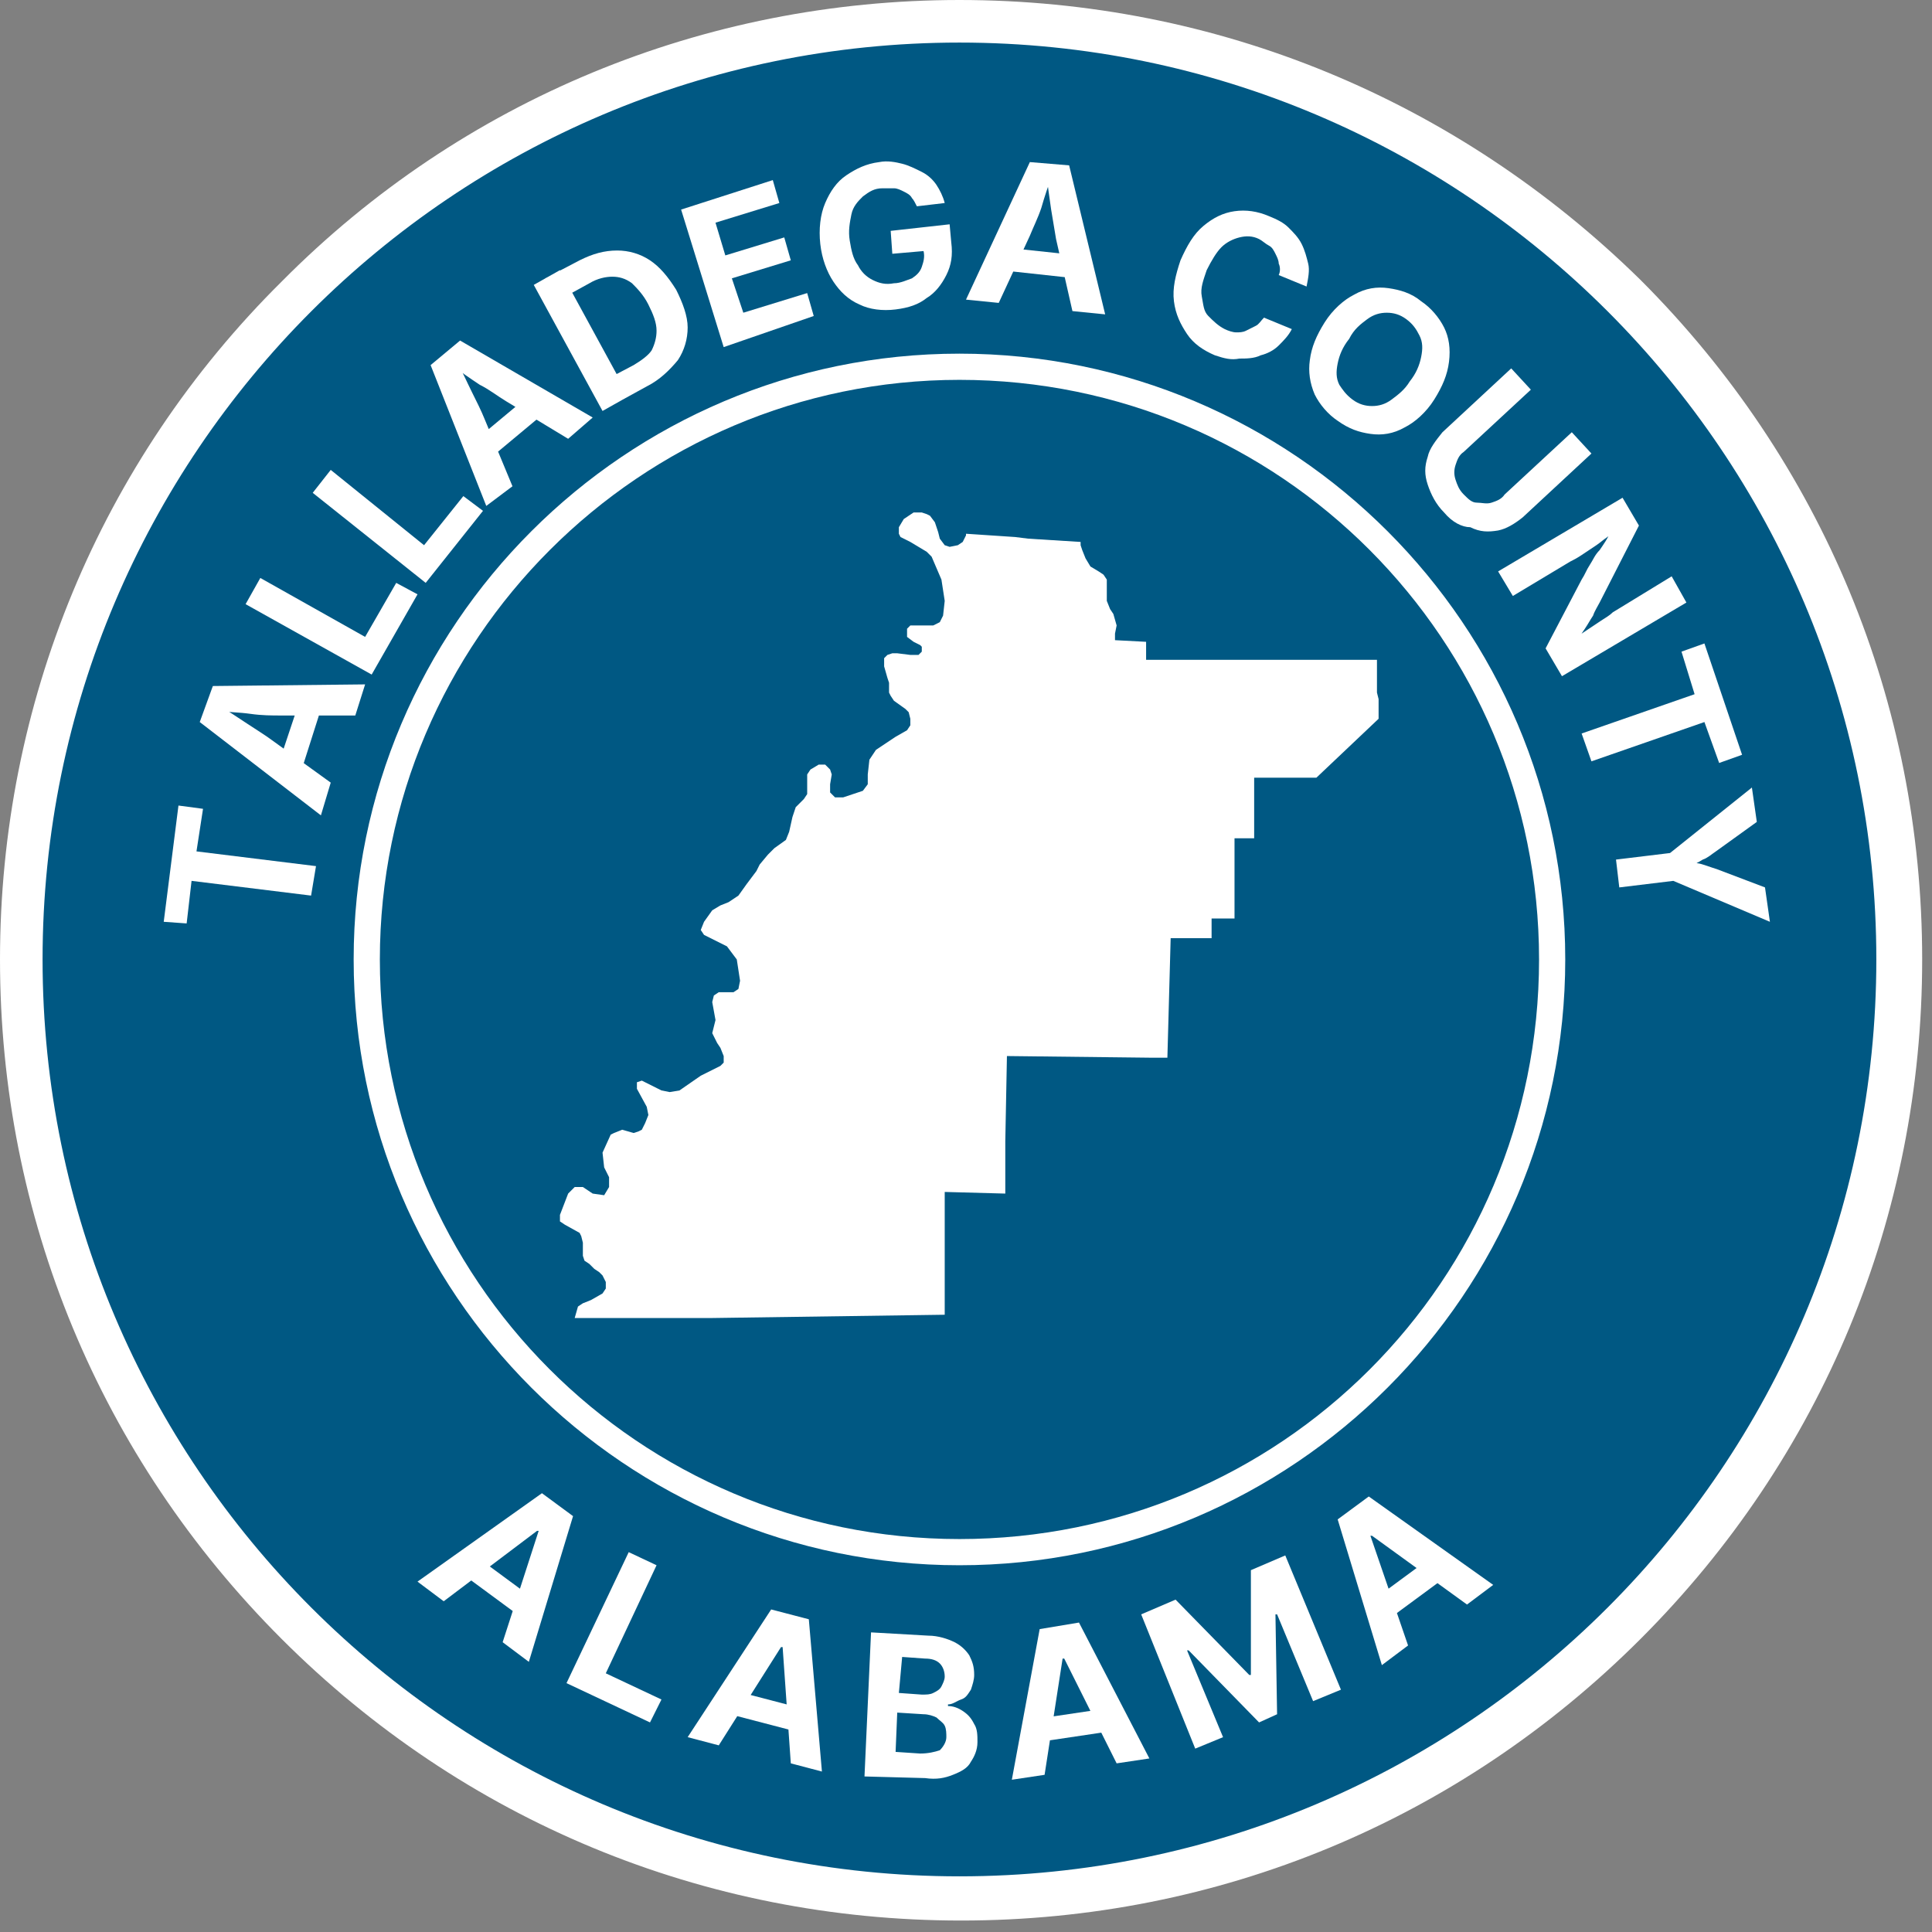
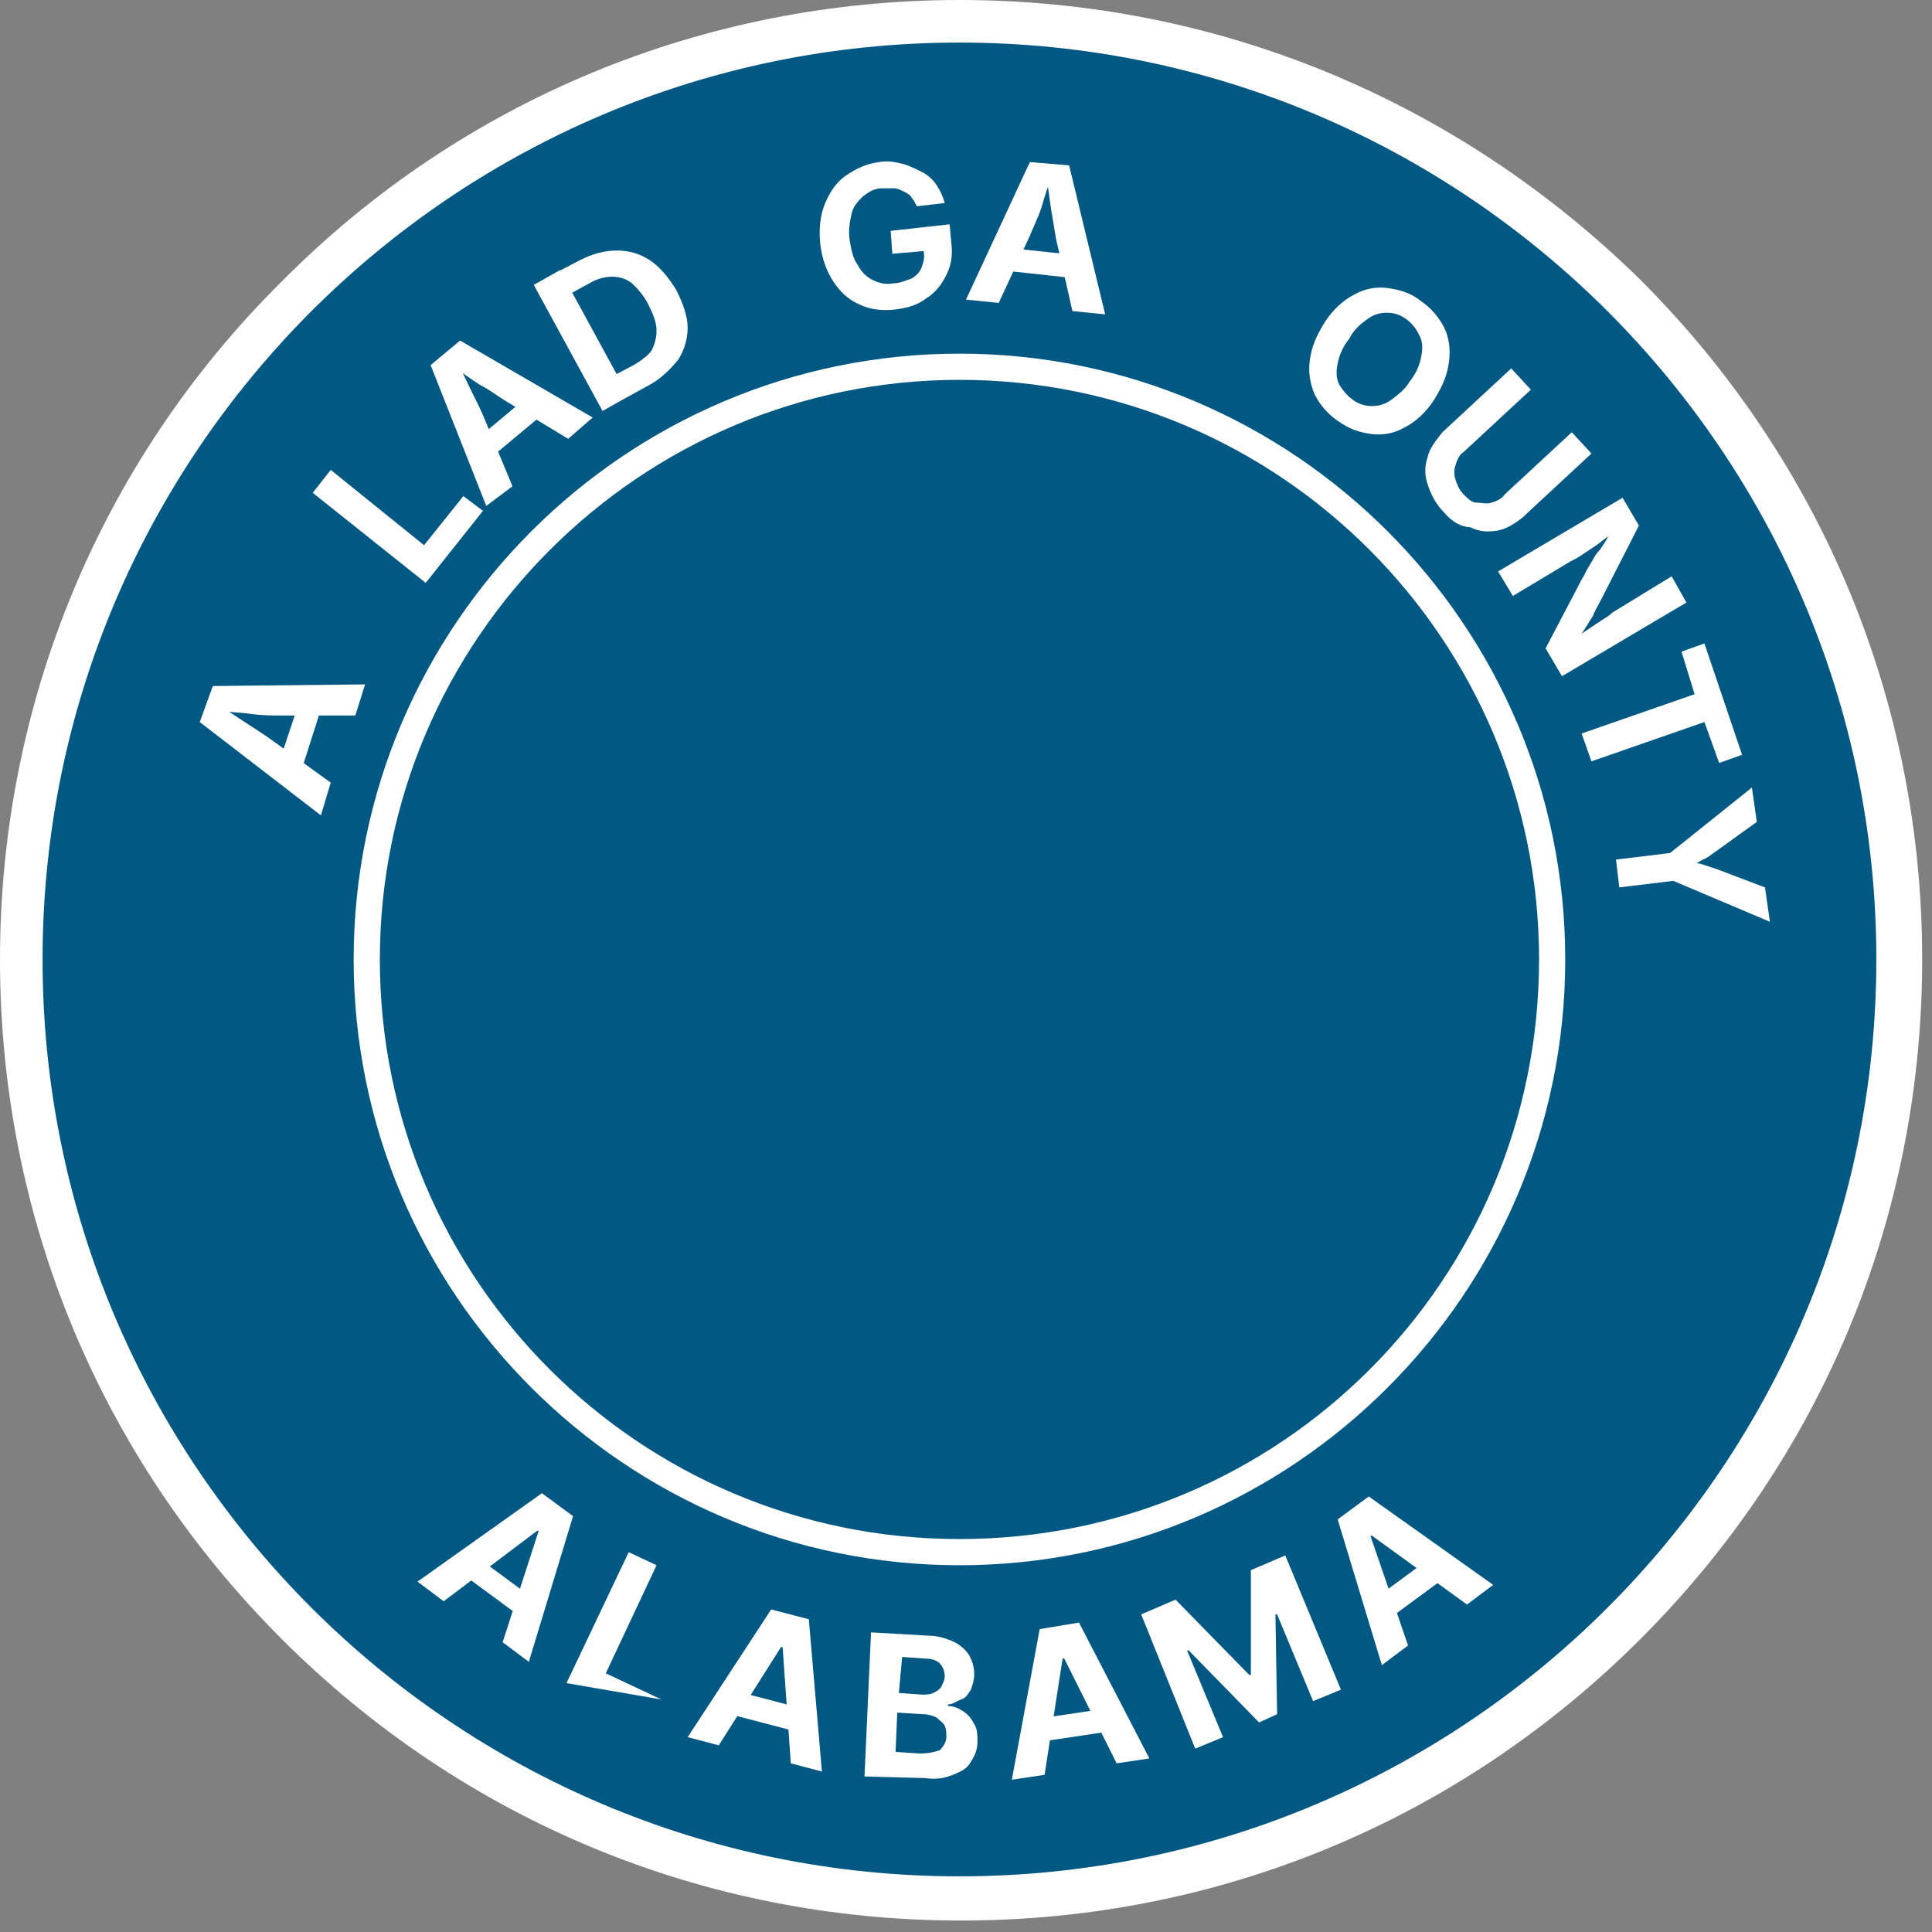
<svg xmlns="http://www.w3.org/2000/svg" version="1.1" id="County_Template_Group" x="0px" y="0px" viewBox="0 0 118 118" style="enable-background:new 0 0 118 118;" xml:space="preserve">
  <rect x="0" y="0" width="118" height="118" fill="#808080" stroke="none" />
  <style type="text/css">
	.st0{fill:#005883;}
	.st1{fill:#FFFFFF;}
</style>
  <path class="st0" d="M58.6,115.9C27,115.9,1.3,90.2,1.3,58.6S27,1.3,58.6,1.3s57.3,25.7,57.3,57.3S90.2,115.9,58.6,115.9L58.6,115.9  z" />
  <path id="Outer_Border" class="st1" d="M58.6,2.6c30.9,0,56,25.1,56,56c0,30.9-25.1,56-56,56c-30.9,0-56-25.1-56-56  C2.6,27.7,27.7,2.6,58.6,2.6z M58.6,0C43,0,28.2,6.1,17.2,17.2C6.1,28.2,0,43,0,58.6C0,74.3,6.1,89,17.2,100.1  c11.1,11.1,25.8,17.2,41.5,17.2c15.7,0,30.4-6.1,41.5-17.2c11.1-11.1,17.2-25.8,17.2-41.5c0-15.7-6.1-30.4-17.2-41.5  C89,6.1,74.3,0,58.6,0z" />
  <path id="Center_Border" class="st1" d="M58.6,23.2C78.2,23.2,94,39.1,94,58.6C94,78.2,78.2,94,58.6,94c-19.6,0-35.4-15.9-35.4-35.4  C23.2,39.1,39.1,23.2,58.6,23.2z M58.6,21.6c-20.4,0-37,16.6-37,37s16.6,37,37,37s37-16.6,37-37S79,21.6,58.6,21.6z" />
  <g id="Alabama">
    <path class="st1" d="M86,100.5l-1.6,1.2l-2.7-8.9l1.9-1.4l7.6,5.4l-1.6,1.2l-5.8-4.2l-0.1,0L86,100.5L86,100.5z M83.9,97.7l3.8-2.8   l0.9,1.2l-3.8,2.8L83.9,97.7z" />
    <path class="st1" d="M27.1,97.8l-1.6-1.2l7.6-5.4l1.9,1.4l-2.7,8.9l-1.6-1.2l2.2-6.8l-0.1,0L27.1,97.8L27.1,97.8z M29,95l3.8,2.8   L32,98.9l-3.8-2.8L29,95z" />
-     <path class="st1" d="M34.6,102.8l3.8-8l1.7,0.8l-3.1,6.6l3.4,1.6l-0.7,1.4L34.6,102.8z" />
+     <path class="st1" d="M34.6,102.8l3.8-8l1.7,0.8l-3.1,6.6l3.4,1.6L34.6,102.8z" />
    <path class="st1" d="M43.9,106.6l-1.9-0.5l5.1-7.8l2.3,0.6l0.8,9.3l-1.9-0.5l-0.5-7.1l-0.1,0L43.9,106.6z M44.6,103.2l4.6,1.2   l-0.4,1.4l-4.6-1.2L44.6,103.2z" />
    <path class="st1" d="M52.8,108.5l0.4-8.8l3.5,0.2c0.6,0,1.2,0.2,1.6,0.4c0.4,0.2,0.7,0.5,0.9,0.8c0.2,0.4,0.3,0.7,0.3,1.2   c0,0.3-0.1,0.6-0.2,0.9c-0.2,0.3-0.3,0.5-0.6,0.6s-0.5,0.3-0.8,0.3v0.1c0.3,0,0.6,0.1,0.9,0.3c0.3,0.2,0.5,0.4,0.7,0.8   c0.2,0.3,0.2,0.7,0.2,1.1c0,0.5-0.2,0.9-0.4,1.2c-0.2,0.4-0.6,0.6-1.1,0.8c-0.5,0.2-1,0.3-1.7,0.2L52.8,108.5L52.8,108.5z    M54.7,107l1.5,0.1c0.5,0,0.9-0.1,1.2-0.2c0.2-0.2,0.4-0.5,0.4-0.8c0-0.2,0-0.5-0.1-0.7c-0.1-0.2-0.3-0.3-0.5-0.5   c-0.2-0.1-0.5-0.2-0.8-0.2l-1.6-0.1L54.7,107z M54.9,103.4l1.4,0.1c0.3,0,0.5,0,0.7-0.1c0.2-0.1,0.4-0.2,0.5-0.4   c0.1-0.2,0.2-0.4,0.2-0.6c0-0.3-0.1-0.6-0.3-0.8c-0.2-0.2-0.5-0.3-0.9-0.3l-1.4-0.1L54.9,103.4L54.9,103.4z" />
    <path class="st1" d="M63.8,108.4l-2,0.3l1.7-9.2l2.4-0.4l4.3,8.3l-2,0.3l-3.2-6.4l-0.1,0L63.8,108.4z M63.2,105l4.7-0.7l0.2,1.4   l-4.7,0.7L63.2,105z" />
    <path class="st1" d="M69.7,98.6l2.1-0.9l4.5,4.6l0.1,0v-6.4l2.1-0.9l3.4,8.2l-1.7,0.7l-2.2-5.3l-0.1,0l0.1,6.1l-1.1,0.5l-4.3-4.4   l-0.1,0l2.2,5.3l-1.7,0.7L69.7,98.6L69.7,98.6z" />
  </g>
  <g id="county_x5F_name">
    <g id="county_x5F_name_00000165221557993325629080000014107987564146449850_">
-       <path class="st1" d="M11.4,56.4L10,56.3l0.9-7.1l1.5,0.2L12,52l7.3,0.9L19,54.7l-7.3-0.9L11.4,56.4z" />
      <path class="st1" d="M19.6,49.8l-7.4-5.7l0.8-2.2l9.3-0.1l-0.6,1.9l-4.5,0c-0.6,0-1.2,0-1.9-0.1s-1.4-0.1-2.2-0.2l0.1-0.4    c0.7,0.4,1.3,0.8,1.9,1.2c0.6,0.4,1.1,0.7,1.5,1l3.6,2.6L19.6,49.8z M18.3,47.4L16.9,47l1.5-4.5l1.3,0.5L18.3,47.4z" />
-       <path class="st1" d="M22.7,41.2l-7.7-4.3l0.9-1.6l6.4,3.6l1.9-3.3l1.3,0.7L22.7,41.2z" />
      <path class="st1" d="M26,35.6l-6.9-5.5l1.1-1.4l5.7,4.6l2.4-3l1.2,0.9L26,35.6z" />
      <path class="st1" d="M29.7,30.9l-3.4-8.6l1.8-1.5l8.1,4.7l-1.5,1.3l-3.8-2.3c-0.5-0.3-1-0.7-1.6-1c-0.6-0.4-1.2-0.8-1.8-1.3    l0.3-0.3c0.4,0.7,0.7,1.4,1,2c0.3,0.6,0.6,1.2,0.8,1.7l1.7,4.1L29.7,30.9z M29.8,28.1L28.9,27l3.6-3l0.9,1.1L29.8,28.1z" />
      <path class="st1" d="M34.2,16.5l4.2,7.7l-1.6,0.9l-4.2-7.7L34.2,16.5z M39.5,23.6l-2,1.1l-0.7-1.4l1.9-1c0.5-0.3,0.9-0.6,1.1-0.9    c0.2-0.4,0.3-0.8,0.3-1.2c0-0.5-0.2-1-0.5-1.6c-0.3-0.6-0.7-1-1-1.3c-0.4-0.3-0.8-0.4-1.2-0.4c-0.4,0-0.9,0.1-1.4,0.4l-2,1.1    l-0.7-1.4l2.1-1.1c0.8-0.4,1.5-0.6,2.3-0.6c0.7,0,1.4,0.2,2,0.6c0.6,0.4,1.1,1,1.6,1.8c0.4,0.8,0.7,1.6,0.7,2.3    c0,0.7-0.2,1.4-0.6,2C40.9,22.6,40.3,23.2,39.5,23.6z" />
-       <path class="st1" d="M44.2,21.2l-2.6-8.4l5.6-1.8l0.4,1.4l-3.9,1.2l0.6,2l3.6-1.1l0.4,1.4l-3.6,1.1l0.7,2.1l3.9-1.2l0.4,1.4    L44.2,21.2z" />
      <path class="st1" d="M54.7,18.9c-0.8,0.1-1.6,0-2.2-0.3c-0.7-0.3-1.2-0.8-1.6-1.4c-0.4-0.6-0.7-1.4-0.8-2.3    c-0.1-0.9,0-1.8,0.3-2.5c0.3-0.7,0.7-1.3,1.3-1.7c0.6-0.4,1.2-0.7,2-0.8c0.5-0.1,1,0,1.4,0.1c0.4,0.1,0.8,0.3,1.2,0.5    c0.4,0.2,0.7,0.5,0.9,0.8s0.4,0.7,0.5,1.1L56,12.6c-0.1-0.2-0.2-0.4-0.3-0.5c-0.1-0.2-0.3-0.3-0.5-0.4s-0.4-0.2-0.6-0.2    c-0.2,0-0.4,0-0.7,0c-0.5,0-0.8,0.2-1.2,0.5c-0.3,0.3-0.6,0.6-0.7,1.1s-0.2,1-0.1,1.6c0.1,0.6,0.2,1.1,0.5,1.5    c0.2,0.4,0.5,0.7,0.9,0.9c0.4,0.2,0.8,0.3,1.3,0.2c0.4,0,0.8-0.2,1.1-0.3c0.3-0.2,0.5-0.4,0.6-0.7s0.2-0.6,0.1-1l0.4,0l-2.3,0.2    l-0.1-1.4l3.6-0.4l0.1,1.1c0.1,0.8,0,1.4-0.3,2c-0.3,0.6-0.7,1.1-1.2,1.4C56.1,18.6,55.5,18.8,54.7,18.9z" />
      <path class="st1" d="M59,18.3l3.9-8.4l2.4,0.2l2.2,9.1l-2-0.2l-1-4.4c-0.1-0.6-0.2-1.2-0.3-1.8c-0.1-0.7-0.2-1.4-0.3-2.2l0.4,0    c-0.3,0.8-0.5,1.4-0.7,2.1c-0.2,0.6-0.5,1.2-0.7,1.7L61,18.5L59,18.3z M61.1,16.5l0.1-1.4l4.7,0.5L65.7,17L61.1,16.5z" />
-       <path class="st1" d="M74.2,21.7c-0.7-0.3-1.3-0.7-1.7-1.3s-0.7-1.2-0.8-2c-0.1-0.8,0.1-1.6,0.4-2.5c0.4-0.9,0.8-1.6,1.4-2.1    c0.6-0.5,1.2-0.8,1.9-0.9c0.7-0.1,1.4,0,2.1,0.3c0.5,0.2,0.9,0.4,1.2,0.7c0.3,0.3,0.6,0.6,0.8,1c0.2,0.4,0.3,0.8,0.4,1.2    s0,0.9-0.1,1.4l-1.7-0.7c0.1-0.2,0.1-0.5,0-0.7c0-0.2-0.1-0.4-0.2-0.6c-0.1-0.2-0.2-0.4-0.4-0.5s-0.4-0.3-0.6-0.4    c-0.4-0.2-0.8-0.2-1.2-0.1c-0.4,0.1-0.8,0.3-1.1,0.6s-0.6,0.8-0.9,1.4c-0.2,0.6-0.4,1.1-0.3,1.6s0.1,0.9,0.4,1.2s0.6,0.6,1,0.8    c0.2,0.1,0.5,0.2,0.7,0.2s0.4,0,0.6-0.1c0.2-0.1,0.4-0.2,0.6-0.3c0.2-0.1,0.3-0.3,0.5-0.5l1.7,0.7c-0.2,0.4-0.5,0.7-0.8,1    s-0.7,0.5-1.1,0.6c-0.4,0.2-0.9,0.2-1.3,0.2C75.2,22,74.8,21.9,74.2,21.7z" />
      <path class="st1" d="M81.7,25.7c-0.6-0.4-1.1-1-1.4-1.6C80,23.4,79.9,22.7,80,22c0.1-0.8,0.4-1.5,0.9-2.3c0.5-0.8,1.2-1.4,1.8-1.7    c0.7-0.4,1.4-0.5,2.1-0.4c0.7,0.1,1.4,0.3,2,0.8c0.6,0.4,1.1,1,1.4,1.6c0.3,0.6,0.4,1.3,0.3,2.1c-0.1,0.8-0.4,1.5-0.9,2.3    c-0.5,0.8-1.2,1.4-1.8,1.7c-0.7,0.4-1.4,0.5-2.1,0.4C83,26.4,82.4,26.2,81.7,25.7z M82.6,24.4c0.4,0.3,0.8,0.4,1.2,0.4    s0.8-0.1,1.2-0.4c0.4-0.3,0.8-0.6,1.1-1.1c0.4-0.5,0.6-1,0.7-1.5c0.1-0.5,0.1-0.9-0.1-1.3s-0.4-0.7-0.8-1    c-0.4-0.3-0.8-0.4-1.2-0.4s-0.8,0.1-1.2,0.4c-0.4,0.3-0.8,0.6-1.1,1.2c-0.4,0.5-0.6,1-0.7,1.5c-0.1,0.5-0.1,0.9,0.1,1.3    C82,23.8,82.2,24.1,82.6,24.4z" />
      <path class="st1" d="M88.2,31.3c-0.5-0.5-0.8-1.1-1-1.7c-0.2-0.6-0.2-1.1,0-1.7c0.1-0.5,0.5-1,0.9-1.5l4.2-3.9l1.2,1.3l-4.1,3.8    c-0.3,0.2-0.4,0.5-0.5,0.8c-0.1,0.3-0.1,0.6,0,0.9c0.1,0.3,0.2,0.6,0.5,0.9c0.3,0.3,0.5,0.5,0.8,0.5s0.6,0.1,0.9,0    c0.3-0.1,0.6-0.2,0.8-0.5l4.1-3.8l1.2,1.3l-4.2,3.9c-0.5,0.4-1,0.7-1.5,0.8c-0.6,0.1-1.1,0.1-1.7-0.2    C89.3,32.2,88.7,31.9,88.2,31.3z" />
      <path class="st1" d="M91.5,34.9l7.6-4.5l1,1.7l-2.4,4.7c-0.1,0.2-0.3,0.5-0.4,0.8c-0.2,0.3-0.3,0.5-0.5,0.8s-0.4,0.6-0.7,1    L96,39.1c0.3-0.2,0.6-0.4,0.9-0.6s0.6-0.4,0.9-0.6c0.3-0.2,0.5-0.3,0.7-0.5l3.6-2.2l0.9,1.6l-7.6,4.5l-1-1.7l2.2-4.2    c0.2-0.3,0.3-0.6,0.5-0.9c0.2-0.3,0.3-0.6,0.6-0.9c0.2-0.3,0.5-0.7,0.7-1.2l0.1,0.2c-0.4,0.2-0.7,0.5-1,0.7    c-0.3,0.2-0.6,0.4-0.9,0.6c-0.3,0.2-0.5,0.3-0.7,0.4l-3.5,2.1L91.5,34.9z" />
      <path class="st1" d="M102.7,39.8l1.4-0.5l2.3,6.8l-1.4,0.5l-0.9-2.5l-6.9,2.4l-0.6-1.7l6.9-2.4L102.7,39.8z" />
      <path class="st1" d="M98.7,52.5l3.3-0.4l5-4l0.3,2.1l-2.5,1.8c-0.3,0.2-0.5,0.4-0.8,0.5c-0.3,0.2-0.6,0.3-0.9,0.5l-0.1-0.4    c0.4,0.1,0.7,0.1,1,0.2c0.3,0.1,0.6,0.2,0.9,0.3l2.9,1.1l0.3,2.1l-5.9-2.5l-3.3,0.4L98.7,52.5z" />
    </g>
  </g>
  <g id="Alabama_Counties">
-     <path id="Talladega" class="st1" d="M84.2,42.7l0,1.2l-3.8,3.6h-3.8v3.7h-1.2l0,4.9H74v1.2l-2.5,0l-0.2,7.3l-1.1,0l-8.7-0.1   l-0.1,5.2l0,3.2l-3.7-0.1l0,4.2l0,2.1l0,1.2l-14.2,0.2l-8.4,0l0.2-0.7l0.3-0.2l0.5-0.2l0.7-0.4l0.2-0.3v-0.4l-0.2-0.4l-0.2-0.2   l-0.3-0.2L36,77.2L35.7,77l-0.1-0.3v-0.6l0-0.2l-0.1-0.4l-0.1-0.2l-0.9-0.5l-0.3-0.2l0-0.4l0.5-1.3l0.4-0.4l0.5,0l0.6,0.4l0.7,0.1   l0.3-0.5l0-0.6l-0.3-0.6l-0.1-0.9l0.5-1.1l0.2-0.1l0.5-0.2l0.7,0.2l0.3-0.1l0.2-0.1l0.2-0.4l0.2-0.5l-0.1-0.5l-0.6-1.1v-0.4   l0.3-0.1l1.2,0.6l0.5,0.1l0.6-0.1l1.3-0.9l1.2-0.6l0.2-0.2l0-0.1v-0.3l-0.2-0.5l-0.2-0.3l-0.3-0.6l0.2-0.8l-0.2-1.1l0.1-0.4   l0.3-0.2l0.9,0l0.3-0.2l0.1-0.5L45,58.6l-0.6-0.8L43,57.1l-0.2-0.3l0.2-0.5l0.5-0.7l0.5-0.3l0.5-0.2l0.6-0.4l0.5-0.7l0.6-0.8   l0.2-0.4l0.5-0.6l0.4-0.4l0.7-0.5l0.2-0.5l0.2-0.9l0.2-0.6l0.5-0.5l0.2-0.3v-0.6l0-0.6l0.2-0.3l0.5-0.3l0.4,0l0.3,0.3l0.1,0.3   l-0.1,0.6l0,0.5l0.3,0.3h0.5l0.6-0.2l0.6-0.2l0.3-0.4l0-0.6l0.1-0.9l0.4-0.6l1.2-0.8l0.7-0.4l0.2-0.3v-0.4l-0.1-0.4l-0.2-0.2   l-0.7-0.5l-0.2-0.3l-0.1-0.2l0-0.6l-0.1-0.3L54,40.7l0-0.3l0-0.2l0.2-0.2l0.3-0.1h0.3l0.8,0.1h0.5l0.2-0.2l0-0.3l-0.1-0.1l-0.4-0.2   l-0.4-0.3l0-0.5l0.2-0.2l0.5,0H57l0.4-0.2l0.2-0.4l0.1-0.9l-0.2-1.3L56.9,34l-0.3-0.3l-1-0.6L55,32.8l-0.1-0.2v-0.4l0.3-0.5   l0.6-0.4l0.5,0l0.3,0.1l0.2,0.1l0.3,0.4l0.2,0.6l0.1,0.4l0.3,0.4l0.3,0.1l0.5-0.1l0.3-0.2l0.2-0.4v-0.1l3,0.2l0.8,0.1l3.2,0.2   l0,0.2l0.1,0.3l0.2,0.5l0.3,0.5l0.5,0.3l0.3,0.2l0.2,0.3l0,0.4v0.9l0.2,0.5l0.2,0.3l0.2,0.7l-0.1,0.5v0.2l0,0.2l1.9,0.1v1.1l2.1,0   l12,0l0,0.9l0,1.1L84.2,42.7L84.2,42.7z" />
-   </g>
+     </g>
</svg>